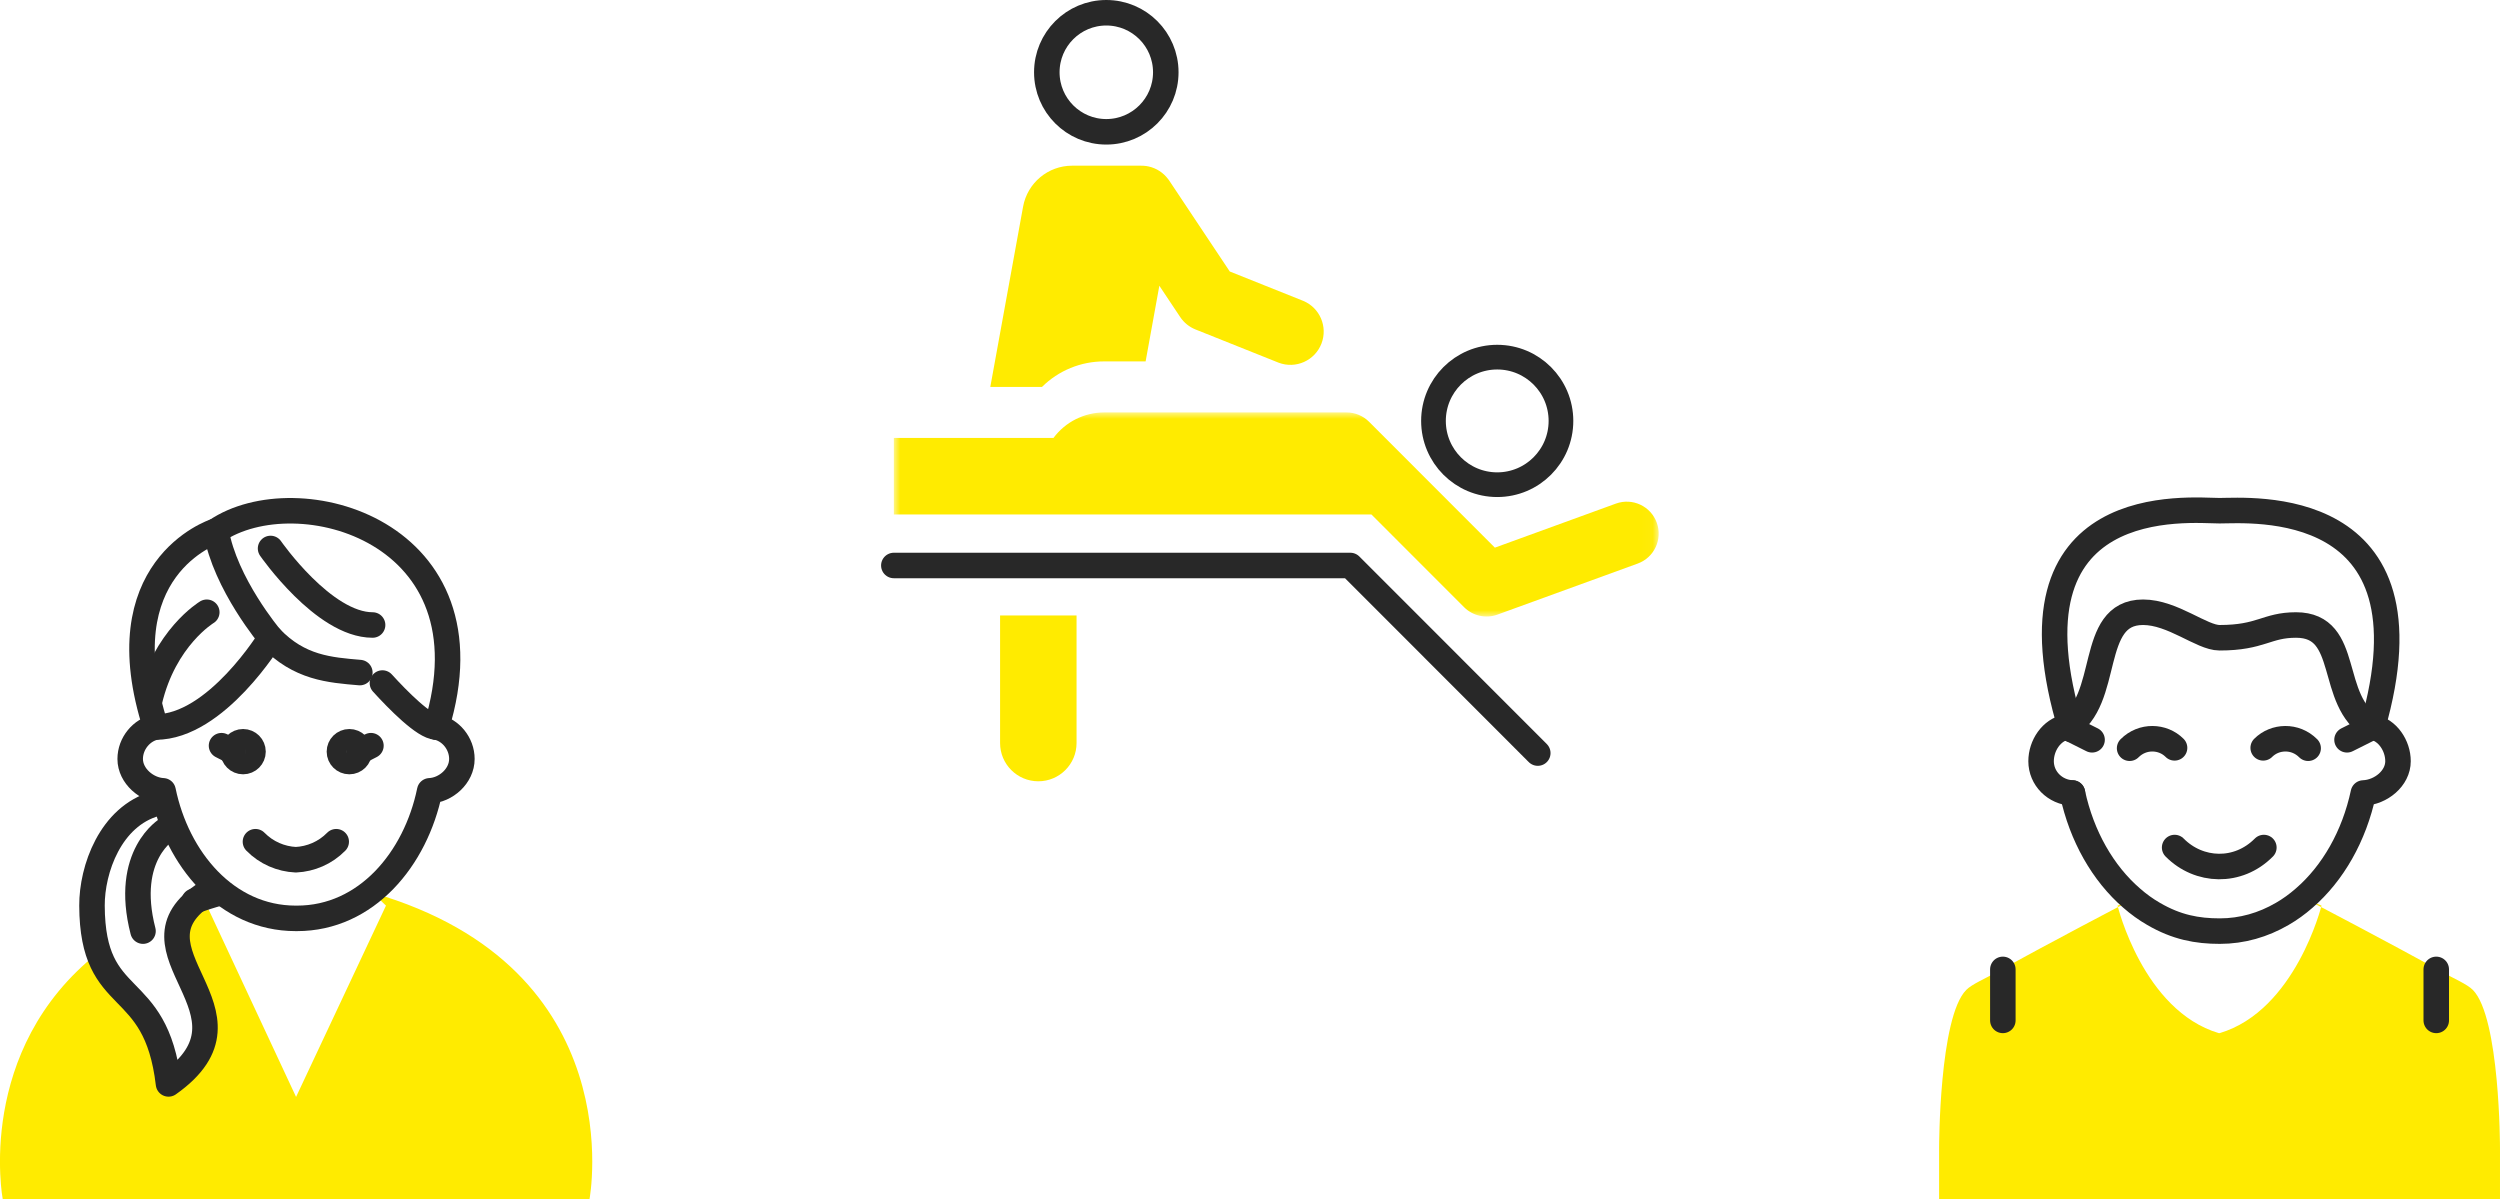
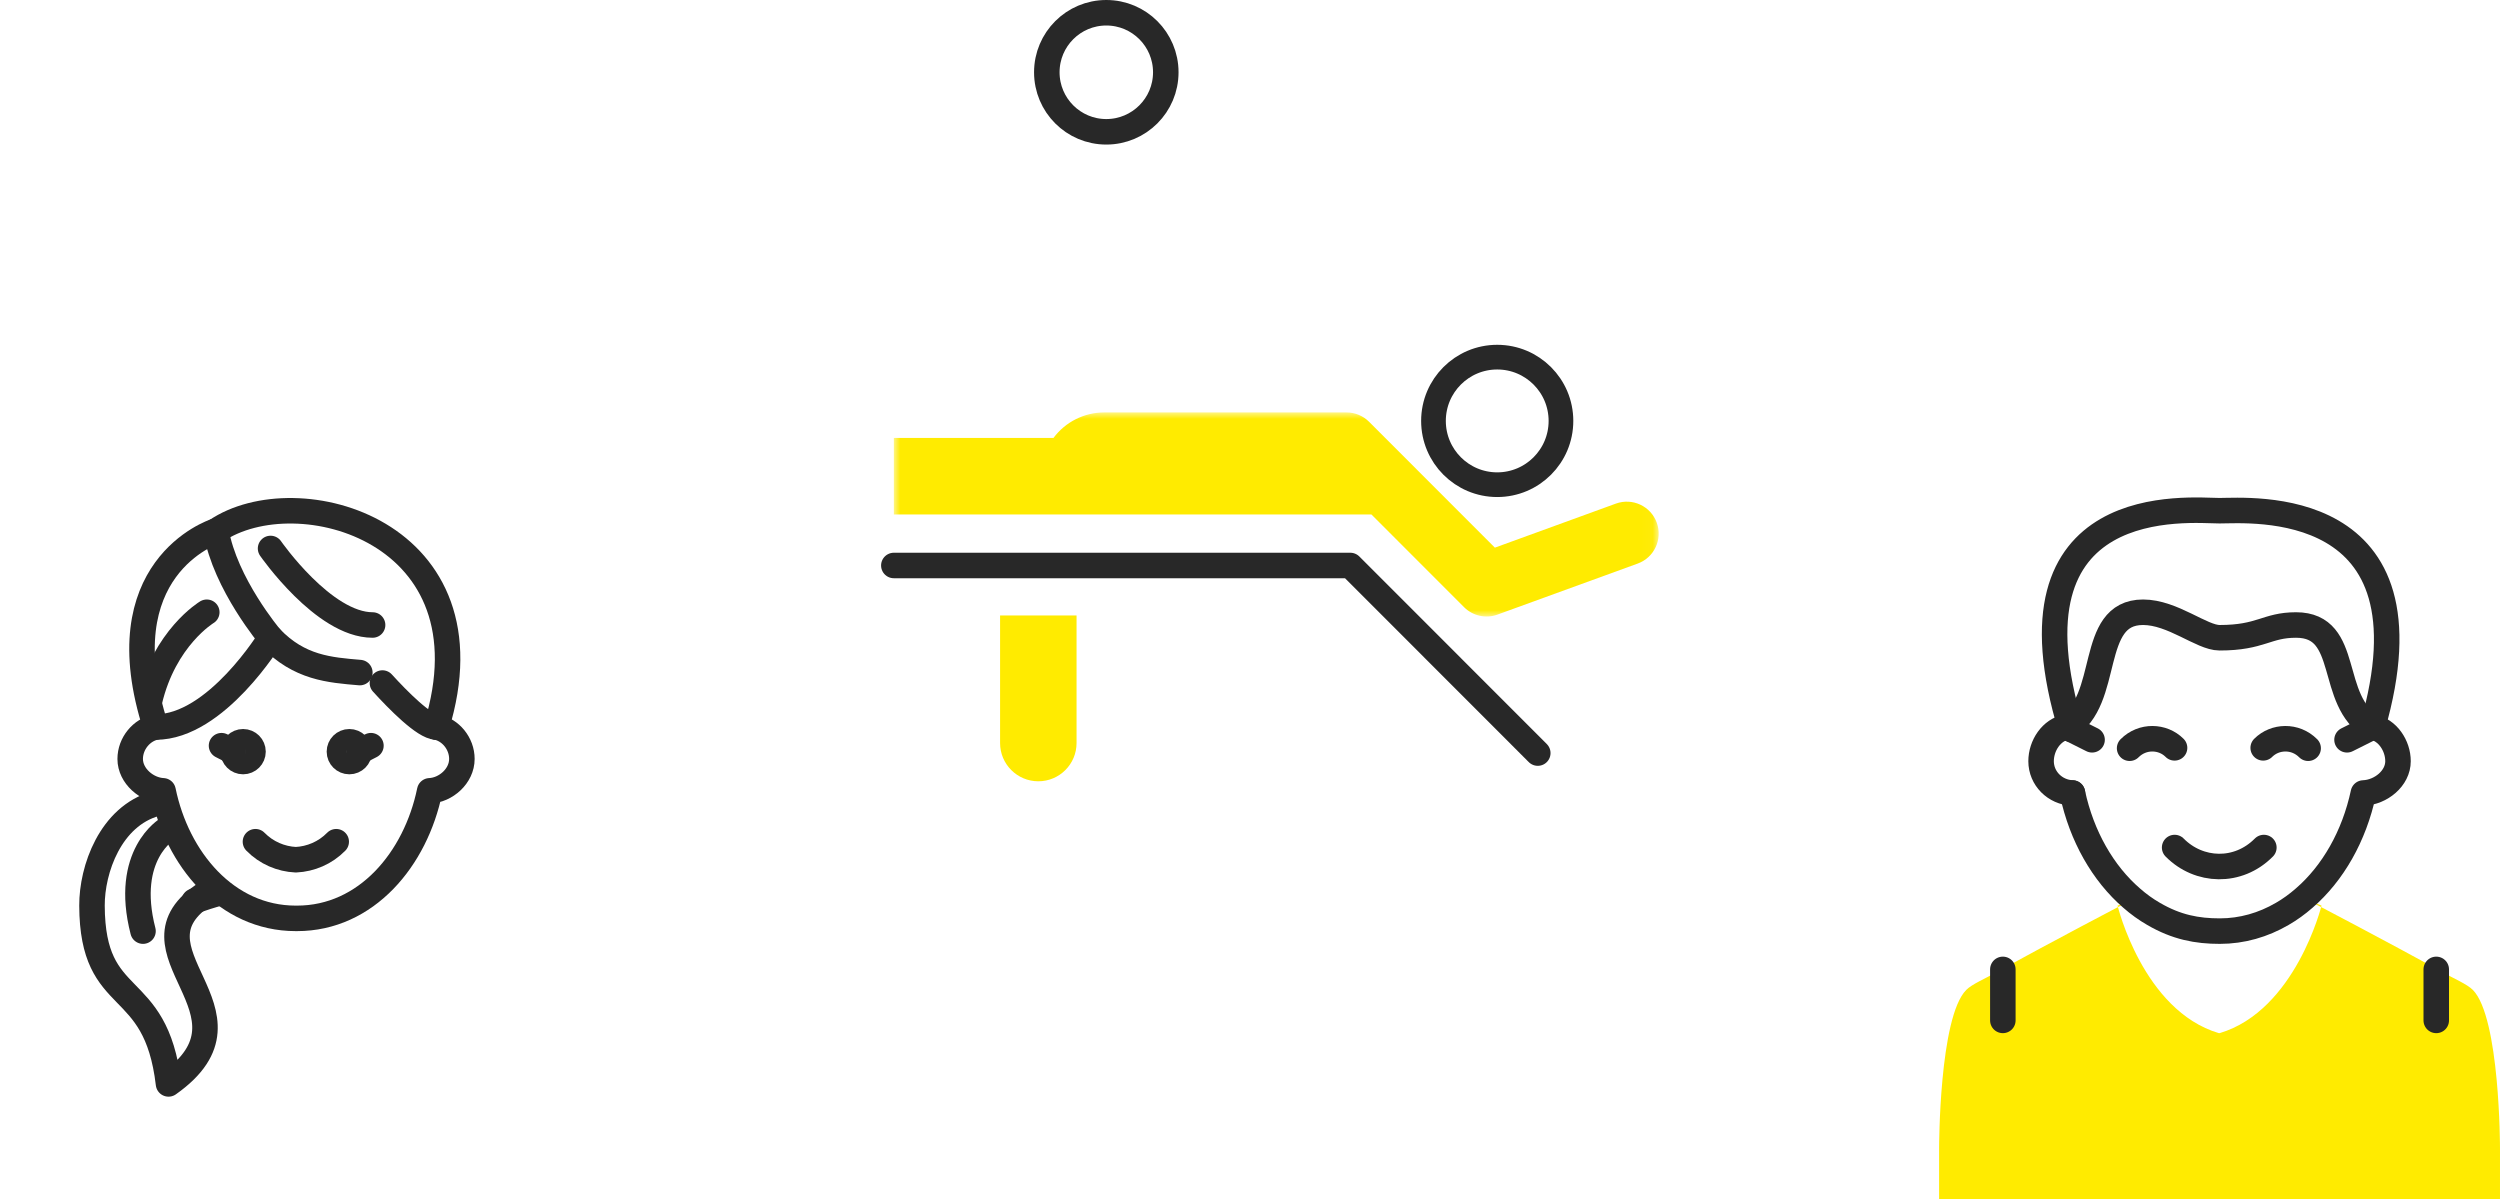
<svg xmlns="http://www.w3.org/2000/svg" xmlns:xlink="http://www.w3.org/1999/xlink" width="196px" height="94px" viewBox="0 0 196 94" version="1.1">
  <title>illu-KSBL-Therapeutische-Berufe</title>
  <defs>
    <polygon id="path-1" points="0 0 59.964 0 59.964 16.001 0 16.001" />
  </defs>
  <g id="–-Jobs/Home-⚠️" stroke="none" stroke-width="1" fill="none" fill-rule="evenodd">
    <g id="Jobs-Home-XL-LG" transform="translate(-1534, -3968)">
      <g id="Group-10" transform="translate(533, 3639)">
        <g id="Group-19" transform="translate(1, 176)">
          <g id="Group-27-Copy-2" transform="translate(964, 0)">
            <g id="illu-KSBL-Therapeutische-Berufe" transform="translate(35.998, 154)">
              <g id="Group-123" transform="translate(23.218, 66.022) scale(-1, 1) translate(-23.218, -66.022)translate(0, 39.044)">
-                 <path d="M39.222,30.956 C39.191,39.144 34.222,36.427 33.222,44.935 C25.222,39.29 37.314,34.456 30.222,29.956 L30.222,30.956 L23.222,45.956 L16.173,30.956 L17.215,29.956 C-3.2,35.854 0.215,53.956 0.215,53.956 L46.222,53.956 C46.222,53.956 48.422,42.276 38.712,34.626" id="Fill-1" fill="#FFEB00" />
                <path d="M31.212,30.606 C30.571,30.366 29.912,30.156 29.222,29.956" id="Stroke-3" stroke="#282828" stroke-width="2" stroke-linecap="round" stroke-linejoin="round" />
                <line x1="12.463" y1="16.716" x2="12.463" y2="16.709" id="Stroke-13" stroke="#282828" stroke-width="2" stroke-linecap="round" stroke-linejoin="round" />
                <path d="M34.222,22.956 C37.782,23.956 39.233,28.122 39.222,30.956 C39.191,39.143 34.222,36.427 33.222,44.935 C25.222,39.29 37.314,34.456 30.222,29.956" id="Stroke-15" stroke="#282828" stroke-width="2" stroke-linecap="round" stroke-linejoin="round" />
                <path d="M34.222,16.956 C35.324,17.173 36.227,18.235 36.227,19.458 C36.227,20.802 34.912,21.899 33.649,21.956 C32.552,27.297 28.687,31.956 23.248,31.956 L23.226,31.956 L23.202,31.956 L23.198,31.956 L23.193,31.956 L23.169,31.956 L23.147,31.956 C17.708,31.956 13.843,27.297 12.746,21.956 C11.483,21.899 10.222,20.801 10.222,19.456 C10.222,18.233 11.12,17.173 12.222,16.956" id="Stroke-17" stroke="#282828" stroke-width="2" stroke-linecap="round" stroke-linejoin="round" />
                <path d="M20.074,25.946 C20.931,26.821 22.075,27.306 23.241,27.359 C24.407,27.306 25.551,26.821 26.407,25.946" id="Stroke-19" stroke="#282828" stroke-width="2" stroke-linecap="round" stroke-linejoin="round" />
                <path d="M34.222,16.956 C29.48,16.956 25.222,9.956 25.222,9.956 C25.222,9.956 28.795,5.728 29.494,1.583 C29.743,1.665 38.245,4.513 34.222,16.956" id="Stroke-21" stroke="#282828" stroke-width="2" stroke-linecap="round" stroke-linejoin="round" />
                <path d="M12.222,16.956 C13.162,16.956 15.262,14.815 16.452,13.506" id="Stroke-23" stroke="#282828" stroke-width="2" stroke-linecap="round" stroke-linejoin="round" />
                <path d="M18.222,12.686 C20.592,12.485 22.972,12.315 25.222,9.956" id="Stroke-25" stroke="#282828" stroke-width="2" stroke-linecap="round" stroke-linejoin="round" />
                <path d="M29.494,1.583 C23.167,-2.728 7.479,1.565 12.222,16.956" id="Stroke-27" stroke="#282828" stroke-width="2" stroke-linecap="round" stroke-linejoin="round" />
                <path d="M25.222,2.956 C25.222,2.956 21.062,8.956 17.222,8.956" id="Stroke-31" stroke="#282828" stroke-width="2" stroke-linecap="round" stroke-linejoin="round" />
                <path d="M30.222,7.956 C30.222,7.956 33.555,9.956 34.722,14.956" id="Stroke-33" stroke="#282828" stroke-width="2" stroke-linecap="round" stroke-linejoin="round" />
                <path d="M33.305,24.946 C33.305,24.946 36.768,26.956 35.222,32.956" id="Stroke-35" stroke="#282828" stroke-width="2" stroke-linecap="round" stroke-linejoin="round" />
                <path d="M28.153,18.886 C28.153,18.457 27.804,18.11 27.376,18.11 C26.946,18.11 26.598,18.457 26.598,18.886 C26.598,19.315 26.946,19.662 27.376,19.662 C27.804,19.662 28.153,19.315 28.153,18.886" id="Fill-37" fill="#494949" />
                <path d="M28.153,18.886 C28.153,18.457 27.804,18.11 27.376,18.11 C26.946,18.11 26.598,18.457 26.598,18.886 C26.598,19.315 26.946,19.662 27.376,19.662 C27.804,19.662 28.153,19.315 28.153,18.886 Z" id="Stroke-39" stroke="#282828" stroke-width="2" stroke-linecap="round" stroke-linejoin="round" />
                <path d="M18.267,18.886 C18.267,18.457 18.616,18.11 19.045,18.11 C19.474,18.11 19.823,18.457 19.823,18.886 C19.823,19.315 19.474,19.662 19.045,19.662 C18.616,19.662 18.267,19.315 18.267,18.886" id="Fill-41" fill="#494949" />
                <path d="M18.267,18.886 C18.267,18.457 18.616,18.11 19.045,18.11 C19.474,18.11 19.823,18.457 19.823,18.886 C19.823,19.315 19.474,19.662 19.045,19.662 C18.616,19.662 18.267,19.315 18.267,18.886 Z" id="Stroke-43" stroke="#282828" stroke-width="2" stroke-linecap="round" stroke-linejoin="round" />
                <g id="Group-48" transform="translate(28.11, 18.152)">
                  <line x1="0.043" y1="0.734" x2="0.957" y2="0.266" id="Fill-45" fill="#494949" />
                  <line x1="0.043" y1="0.734" x2="0.957" y2="0.266" id="Stroke-47" stroke="#282828" stroke-width="2" stroke-linecap="round" stroke-linejoin="round" />
                </g>
                <g id="Group-52" transform="translate(17.31, 18.152)">
                  <line x1="0.957" y1="0.734" x2="0.043" y2="0.266" id="Fill-49" fill="#494949" />
                  <line x1="0.957" y1="0.734" x2="0.043" y2="0.266" id="Stroke-51" stroke="#282828" stroke-width="2" stroke-linecap="round" stroke-linejoin="round" />
                </g>
              </g>
              <g id="Group-12" transform="translate(152.028, 39)">
                <path d="M0,54 L0,50 C0,49.994 0,39.765 2.126,37.612 C2.575,37.157 3.587,36.737 4.699,36.119 L4.699,36.118 C6.61,35.054 9.08,33.729 11.136,32.638 C13.37,31.452 15.111,30.541 15.111,30.541 L13.991,31 C13.991,31 15.98,39.23 21.936,41 L21.987,41 C27.942,39.23 29.982,31 29.982,31 L28.862,30.541 C28.862,30.541 30.603,31.452 32.837,32.638 C34.893,33.729 37.363,35.054 39.274,36.118 L39.274,36.119 C40.386,36.737 41.398,37.157 41.847,37.612 C43.973,39.765 43.973,49.994 43.973,50 L43.973,54 L0,54 Z" id="Fill-1" fill="#FFEB00" />
                <line x1="4.997" y1="36" x2="4.997" y2="40" id="Stroke-3" stroke="#282828" stroke-width="2" stroke-linecap="round" stroke-linejoin="round" />
                <line x1="38.976" y1="36" x2="38.976" y2="40" id="Stroke-4" stroke="#282828" stroke-width="2" stroke-linecap="round" stroke-linejoin="round" />
                <path d="M33.965,17 C35.157,17.215 35.978,18.459 35.978,19.678 C35.978,21.027 34.63,22.116 33.263,22.171 C32.538,25.563 30.867,28.47 28.625,30.408 C28.078,30.887 27.504,31.303 26.897,31.652 C25.411,32.516 23.755,33 22.007,33 C20.224,33 18.619,32.699 16.819,31.652 C16.211,31.303 15.637,30.887 15.091,30.408 C12.85,28.47 11.178,25.563 10.454,22.171" id="Stroke-5" stroke="#282828" stroke-width="2" stroke-linecap="round" stroke-linejoin="round" />
                <path d="M9.994,17 C8.802,17.216 7.995,18.459 7.995,19.678 C7.995,21.027 9.085,22.116 10.454,22.171" id="Stroke-6" stroke="#282828" stroke-width="2" stroke-linecap="round" stroke-linejoin="round" />
                <path d="M18.465,26.446 C20.37,28.375 23.443,28.487 25.461,26.446" id="Stroke-7" stroke="#282828" stroke-width="2" stroke-linecap="round" stroke-linejoin="round" />
                <path d="M28.933,18.662 C27.922,17.646 26.333,17.703 25.408,18.632" id="Stroke-8" stroke="#282828" stroke-width="2" stroke-linecap="round" stroke-linejoin="round" />
                <path d="M14.935,18.662 C15.946,17.646 17.535,17.703 18.46,18.632" id="Stroke-9" stroke="#282828" stroke-width="2" stroke-linecap="round" stroke-linejoin="round" />
                <path d="M33.979,17 C39.238,-1.25 24.282,0.039 21.986,0.039 C19.691,0.039 4.603,-1.653 10.352,17.182" id="Stroke-10" stroke="#282828" stroke-width="2" stroke-linecap="round" stroke-linejoin="round" />
                <path d="M11.993,18 L9.994,17 C13.539,14.934 11.611,8 15.99,8 C18.319,8 20.583,10 21.987,10 C25.26,10 25.655,9 27.983,9 C32.362,9 30.433,14.934 33.979,17 L31.98,18" id="Stroke-11" stroke="#282828" stroke-width="2" stroke-linecap="round" stroke-linejoin="round" />
              </g>
              <g id="Group-18" transform="translate(70.079, 0)">
                <path d="M47.305,27 C50.064,27 52.302,29.239 52.302,32 C52.302,34.761 50.064,37 47.305,37 C44.546,37 42.308,34.761 42.308,32 C42.308,29.239 44.546,27 47.305,27 Z" id="Stroke-1" stroke="#282828" stroke-width="1.935" stroke-linecap="round" stroke-linejoin="round" />
                <path d="M16.657,0 C19.232,0 21.321,2.089 21.321,4.667 C21.321,7.244 19.232,9.334 16.657,9.334 C14.081,9.334 11.993,7.244 11.993,4.667 C11.993,2.089 14.081,0 16.657,0 Z" id="Stroke-3" stroke="#282828" stroke-width="2" stroke-linecap="round" stroke-linejoin="round" />
                <path d="M8.329,47.253 L8.329,57.253 C8.329,58.91 9.671,60.253 11.327,60.253 C12.983,60.253 14.325,58.91 14.325,57.253 L14.325,47.253 L8.329,47.253 Z" id="Fill-5" fill="#FFEB00" />
                <g id="Group-9" transform="translate(0, 31.334)">
                  <mask id="mask-2" fill="white">
                    <use xlink:href="#path-1" />
                  </mask>
                  <g id="Clip-8" />
                  <path d="M59.813,8.646 C59.344,7.349 57.913,6.677 56.615,7.146 L47.121,10.602 L37.253,0.728 C36.782,0.259 36.143,-0.003 35.478,0 L16.49,0 C14.924,0.003 13.452,0.744 12.515,2 L0,2 L0,8 L37.442,8 L44.705,15.268 C45.391,15.955 46.413,16.182 47.325,15.85 L58.318,11.85 C59.616,11.379 60.285,9.944 59.813,8.647 C59.813,8.646 59.813,8.646 59.813,8.646" id="Fill-7" fill="#FFEB00" mask="url(#mask-2)" />
                </g>
                <polyline id="Stroke-10" stroke="#282828" stroke-width="2" stroke-linecap="round" stroke-linejoin="round" points="0 43.334 35.787 43.334 50.485 58.041" />
-                 <path d="M11.616,29.334 C12.912,28.049 14.665,27.33 16.49,27.334 L19.739,27.334 L20.816,21.403 L22.45,23.855 C22.742,24.294 23.161,24.634 23.65,24.83 L30.165,27.434 C31.51,27.947 33.017,27.272 33.53,25.925 C34.03,24.61 33.399,23.134 32.101,22.59 L26.337,20.285 L21.576,13.137 L21.567,13.123 L21.497,13.034 C21.126,12.537 20.589,12.189 19.984,12.053 C19.918,12.038 19.85,12.025 19.784,12.016 C19.644,11.998 19.503,11.99 19.362,11.99 L13.979,11.99 C12.09,11.99 10.471,13.342 10.133,15.202 L7.563,29.334 L11.616,29.334 Z" id="Fill-12" fill="#FFEB00" />
              </g>
            </g>
          </g>
        </g>
      </g>
    </g>
  </g>
</svg>